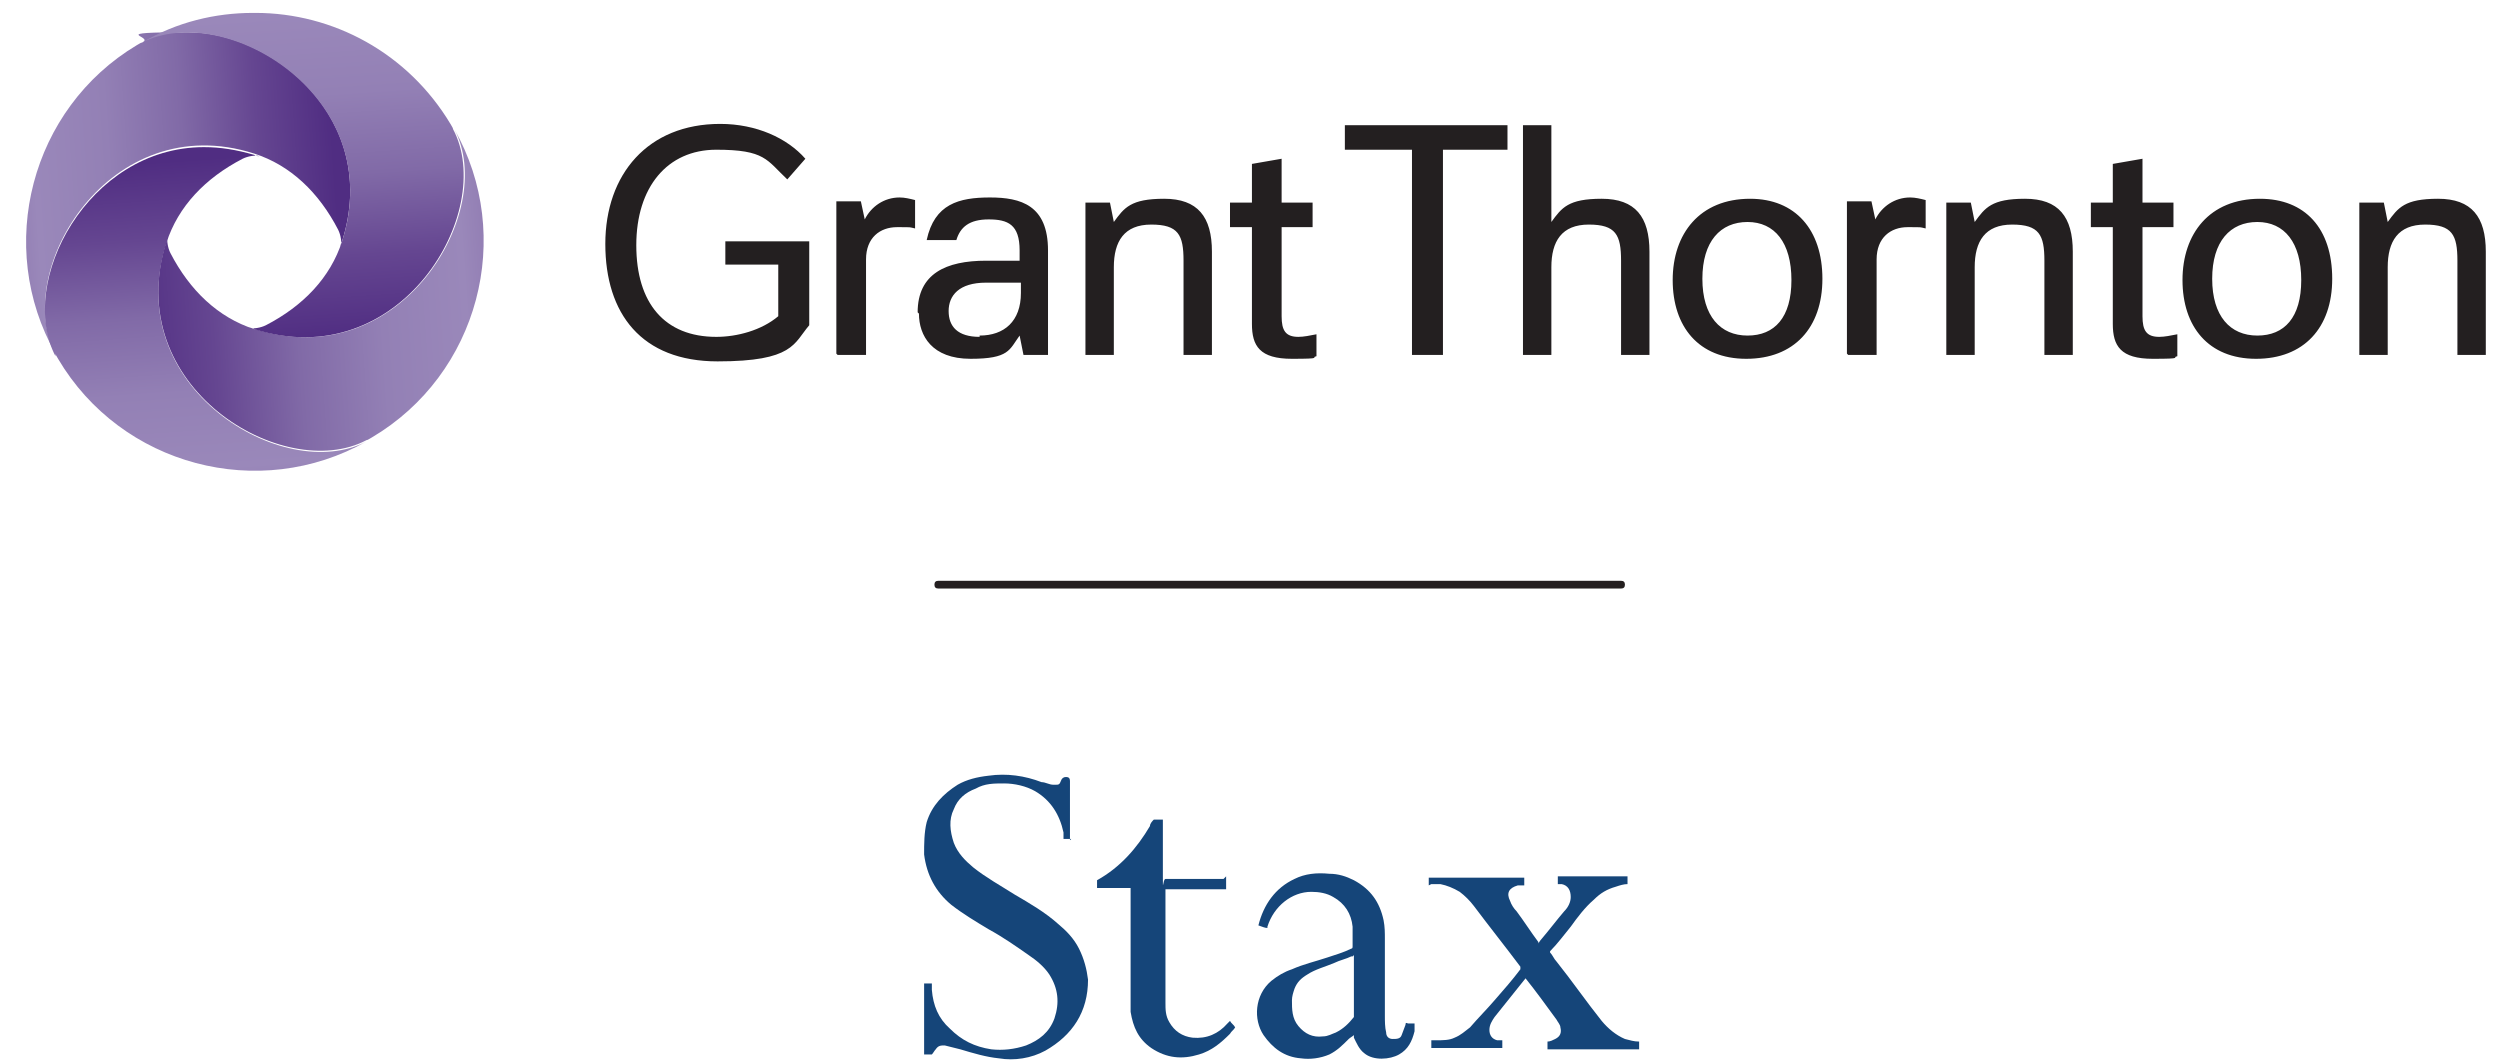
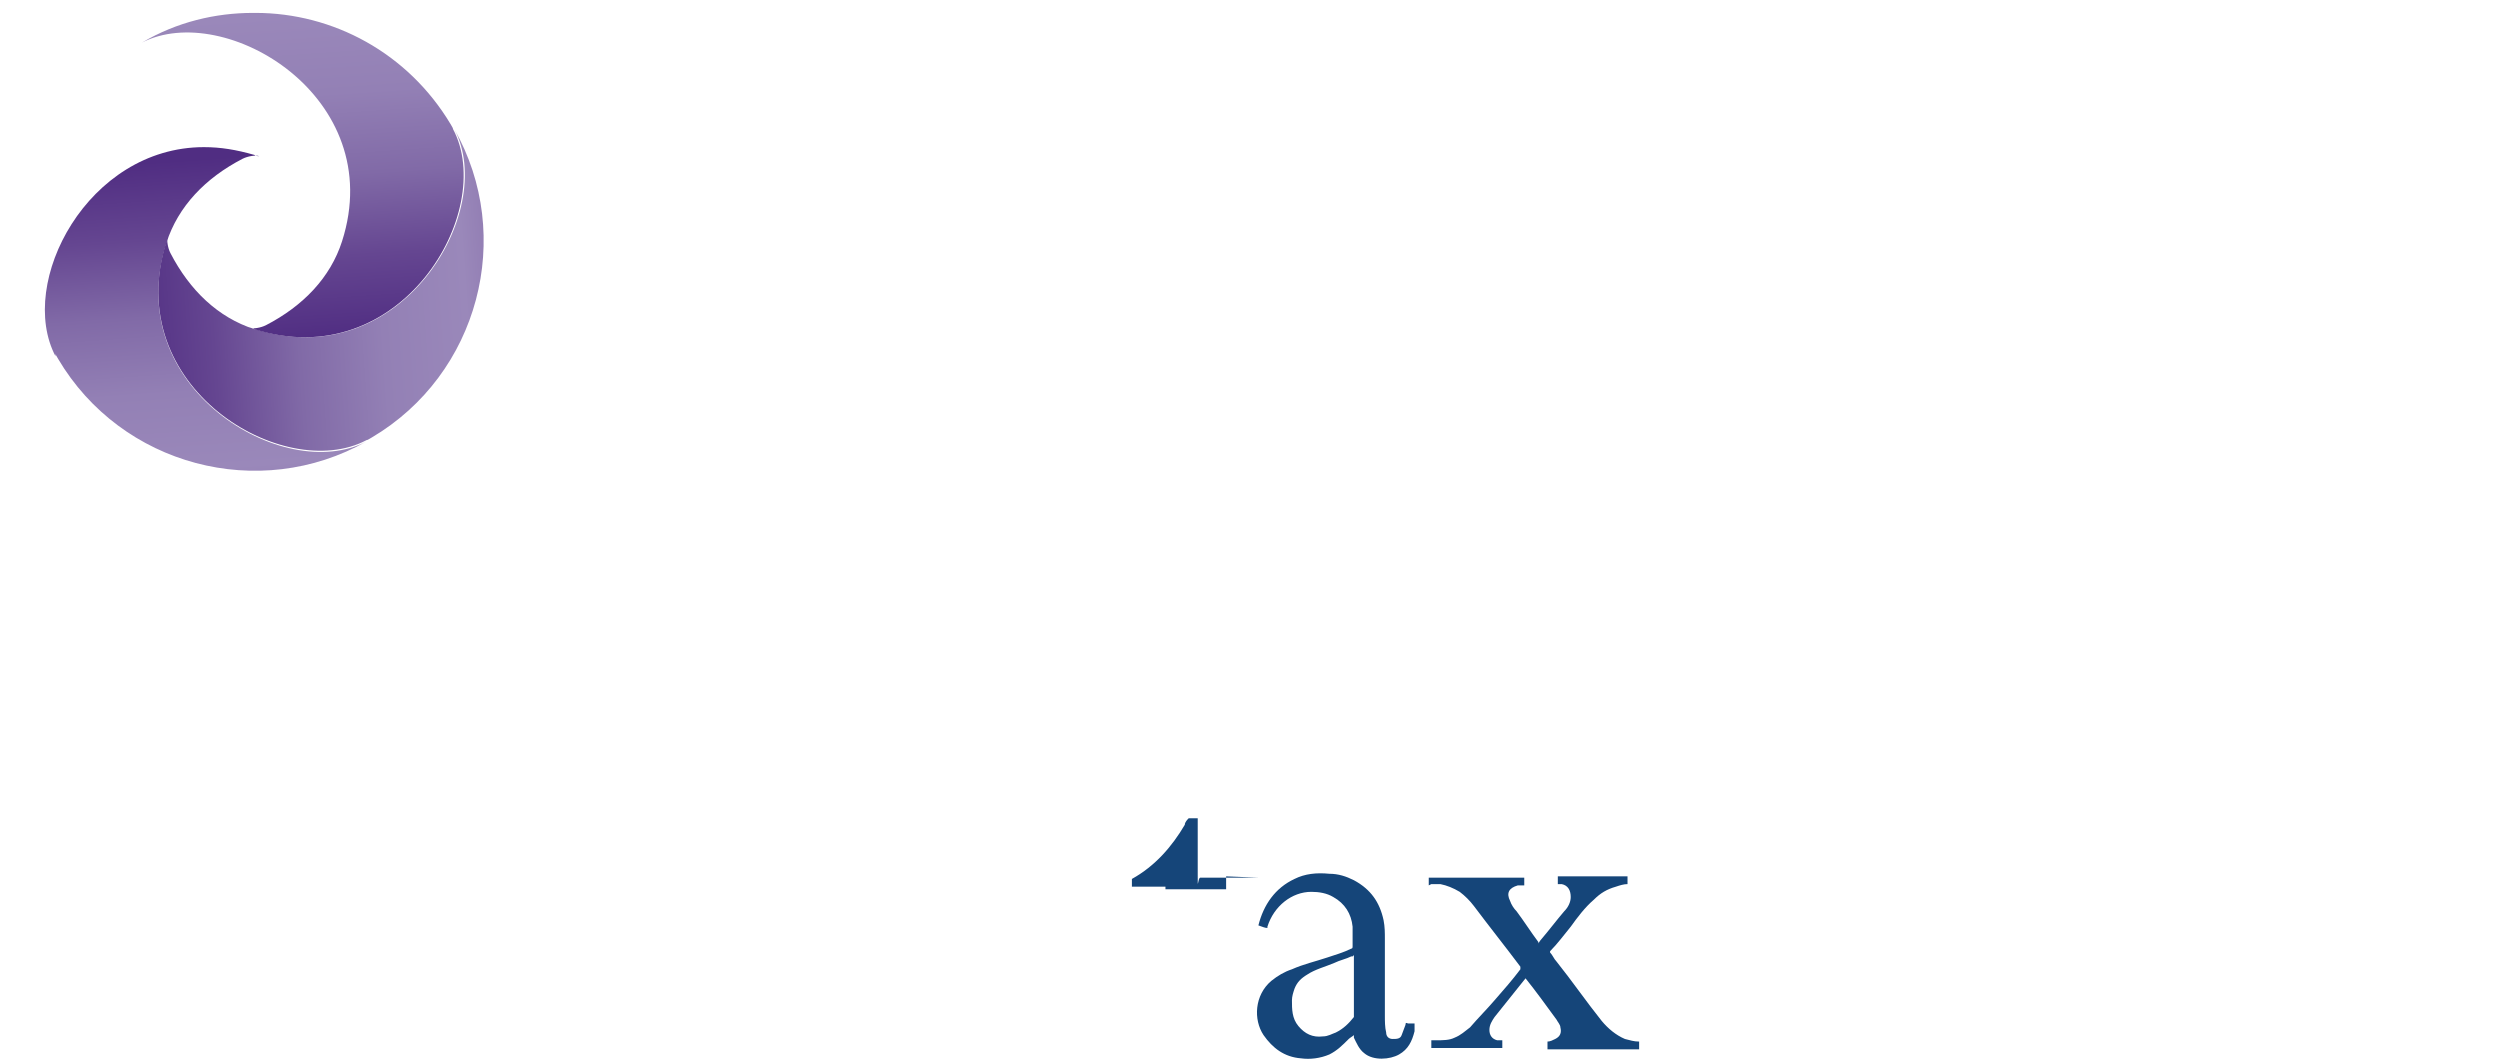
<svg xmlns="http://www.w3.org/2000/svg" id="Layer_1" version="1.1" viewBox="0 0 193.7 82.3">
  <defs>
    <style>
      .st0 {
        fill: none;
      }

      .st1 {
        fill: url(#linear-gradient2);
      }

      .st2 {
        fill: url(#linear-gradient1);
      }

      .st3 {
        fill: url(#linear-gradient3);
      }

      .st4 {
        fill: #231f20;
      }

      .st5 {
        fill: url(#linear-gradient);
      }

      .st6 {
        fill: #154579;
      }

      .st7 {
        clip-path: url(#clippath-1);
      }

      .st8 {
        clip-path: url(#clippath-3);
      }

      .st9 {
        clip-path: url(#clippath-2);
      }

      .st10 {
        fill: #241f20;
      }

      .st11 {
        clip-path: url(#clippath);
      }
    </style>
    <clipPath id="clippath">
      <path class="st0" d="M11,3.3c-.1,0-.2.1-.4.2C2.4,8.4-.4,19.1,4.3,27.4c-3.4-6.4,4.2-19.1,15.4-15.5,2.8.9,5,3,6.5,5.9.2.4.3,1,.2,1.3,0-.1,0-.3.1-.4C29.5,9.3,21.2,2.5,14.6,2.5s-2.5.3-3.6.8" />
    </clipPath>
    <linearGradient id="linear-gradient" x1="0" y1="82.3" x2=".9" y2="82.3" gradientTransform="translate(28.9 2661.9) rotate(-180) scale(32.2)" gradientUnits="userSpaceOnUse">
      <stop offset="0" stop-color="#502d82" />
      <stop offset=".1" stop-color="#502d82" />
      <stop offset=".3" stop-color="#654691" />
      <stop offset=".5" stop-color="#816aa7" />
      <stop offset=".7" stop-color="#9380b5" />
      <stop offset=".9" stop-color="#9a88ba" />
      <stop offset="1" stop-color="#8d77af" />
    </linearGradient>
    <clipPath id="clippath-1">
      <path class="st0" d="M4.3,27.4c0,.1.1.2.2.4,4.9,8.3,15.6,11.1,23.9,6.4-6.4,3.4-19.1-4.2-15.5-15.4.9-2.8,3-5,5.9-6.5.4-.2,1-.3,1.3-.2-.1,0-.3,0-.4-.1-1.4-.4-2.6-.6-3.9-.6-9,0-14.5,10.5-11.5,16.2" />
    </clipPath>
    <linearGradient id="linear-gradient1" x1="0" y1="82.3" x2="1" y2="82.3" gradientTransform="translate(2475.9 9.4) rotate(90) scale(29.9)" gradientUnits="userSpaceOnUse">
      <stop offset="0" stop-color="#502d82" />
      <stop offset=".1" stop-color="#502d82" />
      <stop offset=".3" stop-color="#654691" />
      <stop offset=".5" stop-color="#816aa7" />
      <stop offset=".7" stop-color="#9380b5" />
      <stop offset=".9" stop-color="#9a88ba" />
      <stop offset="1" stop-color="#8d77af" />
    </linearGradient>
    <clipPath id="clippath-2">
      <path class="st0" d="M19.7,25.5c-2.8-.9-5-3-6.5-5.9-.2-.4-.3-1-.2-1.3,0,.1,0,.3-.1.4-3.6,11.3,9.1,18.8,15.5,15.4.1,0,.2-.1.4-.2,8.3-4.9,11.1-15.6,6.4-23.9,3.4,6.4-4.2,19.1-15.4,15.5" />
    </clipPath>
    <linearGradient id="linear-gradient2" x1="0" y1="82.4" x2="1" y2="82.4" gradientTransform="translate(6.5 -2688.6) scale(32.9)" gradientUnits="userSpaceOnUse">
      <stop offset="0" stop-color="#502d82" />
      <stop offset=".1" stop-color="#502d82" />
      <stop offset=".3" stop-color="#654691" />
      <stop offset=".5" stop-color="#816aa7" />
      <stop offset=".7" stop-color="#9380b5" />
      <stop offset=".9" stop-color="#9a88ba" />
      <stop offset="1" stop-color="#8d77af" />
    </linearGradient>
    <clipPath id="clippath-3">
      <path class="st0" d="M19.6,1c-2.9,0-5.9.7-8.6,2.3C17.4,0,30.1,7.5,26.5,18.7c-.9,2.8-3,5-5.9,6.5-.4.2-1,.3-1.3.2.1,0,.3,0,.4.1,11.3,3.6,18.8-9.1,15.4-15.5,0-.1-.1-.2-.2-.4C31.6,4.1,25.8,1,19.8,1h-.1Z" />
    </clipPath>
    <linearGradient id="linear-gradient3" x1="0" y1="82.4" x2="1" y2="82.4" gradientTransform="translate(-2576.8 29.4) rotate(-90) scale(31.6)" gradientUnits="userSpaceOnUse">
      <stop offset="0" stop-color="#502d82" />
      <stop offset=".1" stop-color="#502d82" />
      <stop offset=".3" stop-color="#654691" />
      <stop offset=".5" stop-color="#816aa7" />
      <stop offset=".7" stop-color="#9380b5" />
      <stop offset=".9" stop-color="#9a88ba" />
      <stop offset="1" stop-color="#8d77af" />
    </linearGradient>
  </defs>
-   <path class="st10" d="M72.4,45.3c0-.2.1-.3.3-.3h52.9c.2,0,.3.1.3.3s-.1.3-.3.3h-52.9c-.2,0-.3-.1-.3-.3" />
  <g class="st11">
-     <rect class="st5" x="-1.3" y="1.5" width="31.6" height="27" transform="translate(-1 1.1) rotate(-4)" />
-   </g>
+     </g>
  <g class="st7">
    <rect class="st2" x=".4" y="10.3" width="29" height="29.4" transform="translate(-1.7 1.1) rotate(-4)" />
  </g>
  <g class="st9">
    <rect class="st1" x="8.4" y="9" width="32.4" height="29.6" transform="translate(-1.6 1.8) rotate(-4)" />
  </g>
  <g class="st8">
    <rect class="st3" x="10" y="-1" width="29.5" height="31.1" transform="translate(-1 1.8) rotate(-4)" />
  </g>
  <g>
-     <path class="st6" d="M83,65h-.6c0-.2,0-.3,0-.5-.3-1.4-1-2.5-2.2-3.2-.7-.4-1.6-.6-2.4-.6-.8,0-1.5,0-2.2.4-.8.3-1.4.8-1.7,1.6-.4.8-.3,1.7,0,2.6.3.8.9,1.4,1.5,1.9,1,.8,2.1,1.4,3.2,2.1,1.2.7,2.4,1.4,3.4,2.3.6.5,1.2,1.1,1.6,1.9.4.8.6,1.6.7,2.4,0,2.5-1.2,4.3-3.3,5.5-1.1.6-2.4.8-3.6.6-1-.1-2-.4-3-.7-.4-.1-.8-.2-1.2-.3-.3,0-.5,0-.7.3-.1.1-.2.3-.3.4,0,0,0,0-.1,0-.2,0-.3,0-.5,0,0,0,0,0,0,0,0,0,0,0,0,0v-5.5h.6c0,.2,0,.4,0,.5.1,1.2.5,2.2,1.4,3,.9.9,1.9,1.4,3.2,1.6.9.1,1.8,0,2.7-.3,1-.4,1.8-1,2.2-2.1.4-1.2.3-2.3-.4-3.4-.4-.6-1-1.1-1.6-1.5-1-.7-2-1.4-3.1-2-1-.6-2-1.2-2.9-1.9-1.2-1-1.9-2.3-2.1-3.9,0-.8,0-1.7.2-2.5.4-1.3,1.3-2.2,2.4-2.9.7-.4,1.5-.6,2.4-.7,1.4-.2,2.8,0,4.1.5.3,0,.6.2.9.2,0,0,.1,0,.2,0,.2,0,.3,0,.4-.3,0,0,0,0,0,0q.1-.3.4-.3t.3.3v4.6" />
    <path class="st6" d="M110.7,68.6v-.6h7.4v.6c-.2,0-.3,0-.5,0-.7.2-.9.6-.6,1.2.1.3.3.6.5.8.6.8,1.1,1.6,1.7,2.4,0,0,0,0,0,.1,0,0,.1-.2.2-.3.6-.7,1.2-1.5,1.8-2.2.3-.3.5-.7.5-1.1,0-.5-.2-.9-.7-1-.1,0-.2,0-.3,0v-.6h5.4c0,.2,0,.4,0,.6,0,0,0,0,0,0-.3,0-.6.1-.9.2-.7.2-1.2.5-1.7,1-.7.6-1.3,1.4-1.8,2.1-.5.6-1,1.3-1.6,1.9,0,0,0,0,0,.1.2.2.3.5.5.7,1.2,1.5,2.3,3.1,3.5,4.6.5.6,1.1,1.1,1.8,1.4.4.1.7.2,1.1.2,0,0,0,0,0,0,0,0,0,0,0,0v.6h-7.1v-.6c.2,0,.4-.1.6-.2.4-.2.5-.5.4-.9,0-.2-.2-.4-.3-.6-.8-1.1-1.6-2.2-2.4-3.2,0,0,0,0,0,0,0,0,0,0,0,0-.8,1-1.6,2-2.4,3-.2.3-.4.6-.4,1,0,.4.2.7.6.8.1,0,.3,0,.4,0v.6h-5.5v-.6c.1,0,.2,0,.4,0,.5,0,1,0,1.4-.2.5-.2.8-.5,1.2-.8.6-.7,1.3-1.4,1.9-2.1.7-.8,1.4-1.6,2-2.4,0,0,0,0,0-.2-1.2-1.6-2.4-3.1-3.6-4.7-.3-.4-.7-.8-1.1-1.1-.5-.3-1-.5-1.5-.6-.2,0-.4,0-.7,0" />
    <path class="st6" d="M98.2,71.9c-.2,0-.4-.1-.7-.2,0,0,0,0,0,0,.4-1.6,1.3-2.9,2.8-3.6.8-.4,1.7-.5,2.7-.4.7,0,1.3.2,1.9.5,1.3.7,2,1.7,2.3,3.1.1.5.1,1,.1,1.4,0,2,0,4,0,6,0,.4,0,.9.1,1.3,0,.3.2.5.5.5.3,0,.6,0,.7-.3.1-.3.2-.5.3-.8,0-.1,0-.2.2-.1.2,0,.3,0,.5,0,0,.2,0,.4,0,.6-.2.8-.5,1.4-1.2,1.8-.7.4-2,.5-2.7-.1-.4-.3-.6-.8-.8-1.2,0,0,0-.1,0-.2,0,0,0,0,0,0-.1.1-.3.2-.4.3-.5.5-.9.9-1.5,1.2-.7.3-1.5.4-2.2.3-1.3-.1-2.2-.8-2.9-1.8-.8-1.2-.7-3.1.6-4.2.5-.4,1-.7,1.6-.9.9-.4,1.8-.6,2.7-.9.6-.2,1.3-.4,1.9-.7.1,0,.1-.1.1-.2,0-.5,0-1,0-1.5-.1-1-.6-1.8-1.5-2.3-.5-.3-1.1-.4-1.7-.4-1.5,0-2.9,1.1-3.4,2.7,0,0,0,.1,0,.2M104.8,74.1c0,0-.1,0-.1,0-.4.2-.9.3-1.3.5-.7.3-1.5.5-2.1.9-.5.3-.8.6-1,1.1-.1.3-.2.6-.2.9,0,.7,0,1.4.5,2,.5.6,1.1.9,1.9.8.4,0,.7-.2,1-.3.6-.3,1-.7,1.4-1.2,0,0,0-.2,0-.3,0-1.4,0-2.8,0-4.3v-.2" />
-     <path class="st6" d="M95,67.9v1h-4.7c0,0,0,.1,0,.1,0,2.9,0,5.8,0,8.7,0,.5,0,1,.3,1.5.4.7,1,1.1,1.8,1.2,1.1.1,2-.3,2.7-1.1,0,0,.1-.1.2-.2.1.2.3.3.4.5-.1.2-.3.3-.4.5-.7.7-1.4,1.3-2.4,1.6-1.3.4-2.5.3-3.7-.5-1-.7-1.4-1.6-1.6-2.8,0-.2,0-.5,0-.7,0-2.9,0-5.8,0-8.7v-.2h-2.6c0-.2,0-.4,0-.6,0,0,0,0,0,0,1.8-1,3.1-2.5,4.1-4.2,0-.2.2-.4.3-.5,0,0,0,0,.1,0,.2,0,.4,0,.6,0,0,0,0,.1,0,.2,0,1.4,0,2.8,0,4.2s0,.2.2.2h4.5" />
+     <path class="st6" d="M95,67.9v1h-4.7v-.2h-2.6c0-.2,0-.4,0-.6,0,0,0,0,0,0,1.8-1,3.1-2.5,4.1-4.2,0-.2.2-.4.3-.5,0,0,0,0,.1,0,.2,0,.4,0,.6,0,0,0,0,.1,0,.2,0,1.4,0,2.8,0,4.2s0,.2.2.2h4.5" />
  </g>
-   <path class="st4" d="M75.9,26.1c-1.7,0-2.4-.8-2.4-2s.8-2.2,2.9-2.2h2.7v.8c0,2.2-1.3,3.3-3.2,3.3M71.2,24.3c0,1.7,1,3.5,4,3.5s3-.7,3.8-1.8l.3,1.5h1.9v-8.1c0-3.5-2.1-4.1-4.5-4.1s-4.3.5-4.9,3.3h2.3c.3-1,1-1.6,2.5-1.6s2.4.4,2.4,2.4v.8h-2.6c-3.1,0-5.3,1-5.3,4M64.9,27.5h2.2v-7.4c0-1.7,1.1-2.5,2.4-2.5s.9,0,1.4.1v-2.2c-.4-.1-.8-.2-1.2-.2-1.2,0-2.2.7-2.7,1.7l-.3-1.4h-1.9v11.8ZM143.2,27.5h2.2v-7.4c0-1.7,1.1-2.5,2.4-2.5s.9,0,1.4.1v-2.2c-.4-.1-.8-.2-1.2-.2-1.2,0-2.2.7-2.7,1.7l-.3-1.4h-1.9v11.8ZM101.7,17.6v-1.9h-2.4v-3.4l-2.3.4v3h-1.7v1.9h1.7v7.5c0,1.7.6,2.7,3.1,2.7s1.4-.1,1.9-.2v-1.7c-.5.1-1,.2-1.4.2-1,0-1.3-.5-1.3-1.6v-6.9h2.4ZM168.4,17.6v-1.9h-2.4v-3.4l-2.3.4v3h-1.7v1.9h1.7v7.5c0,1.7.6,2.7,3.1,2.7s1.4-.1,1.9-.2v-1.7c-.5.1-1,.2-1.4.2-1,0-1.3-.5-1.3-1.6v-6.9h2.4ZM135.4,26c-2.1,0-3.5-1.5-3.5-4.4s1.4-4.4,3.5-4.4,3.4,1.6,3.4,4.5-1.3,4.3-3.4,4.3M174.9,26c-2.1,0-3.5-1.5-3.5-4.4s1.4-4.4,3.5-4.4,3.4,1.6,3.4,4.5-1.3,4.3-3.4,4.3M150.8,27.5h2.2v-6.8c0-2,.8-3.3,2.9-3.3s2.5.8,2.5,2.8v7.3h2.2v-8c0-2.7-1.1-4.1-3.7-4.1s-3.1.7-3.9,1.8l-.3-1.5h-1.9v11.8ZM84.1,27.5h2.2v-6.8c0-2,.8-3.3,2.9-3.3s2.5.8,2.5,2.8v7.3h2.2v-8c0-2.7-1.1-4.1-3.7-4.1s-3.1.7-3.9,1.8l-.3-1.5h-1.9v11.8ZM182.8,27.5h2.2v-6.8c0-2,.8-3.3,2.9-3.3s2.5.8,2.5,2.8v7.3h2.2v-8c0-2.7-1.1-4.1-3.7-4.1s-3.1.7-3.9,1.8l-.3-1.5h-1.9v11.8ZM116.8,11.6v-1.9h-12.6v1.9h5.2v15.9h2.4v-15.9h5.1ZM118,27.5h2.2v-6.8c0-2,.8-3.3,2.9-3.3s2.5.8,2.5,2.8v7.3h2.2v-8c0-2.7-1.1-4.1-3.7-4.1s-3.1.7-3.9,1.8v-7.5h-2.2v17.8ZM56.1,20.5h4.2v4c-1.3,1.1-3.2,1.6-4.8,1.6-4,0-6.2-2.6-6.2-7.1s2.4-7.4,6.2-7.4,3.9.8,5.5,2.3l1.4-1.6c-1.4-1.6-3.8-2.7-6.6-2.7-5.6,0-8.9,3.9-8.9,9.3s2.8,9.1,8.7,9.1,5.9-1.4,7.1-2.8v-6.5h-6.5v1.8ZM135.6,15.4c-3.9,0-6,2.7-6,6.3s2,6.1,5.7,6.1,5.9-2.4,5.9-6.2-2.1-6.2-5.6-6.2M175.1,15.4c-3.9,0-6,2.7-6,6.3s2,6.1,5.7,6.1,5.9-2.4,5.9-6.2c0-3.9-2.1-6.2-5.6-6.2" />
</svg>